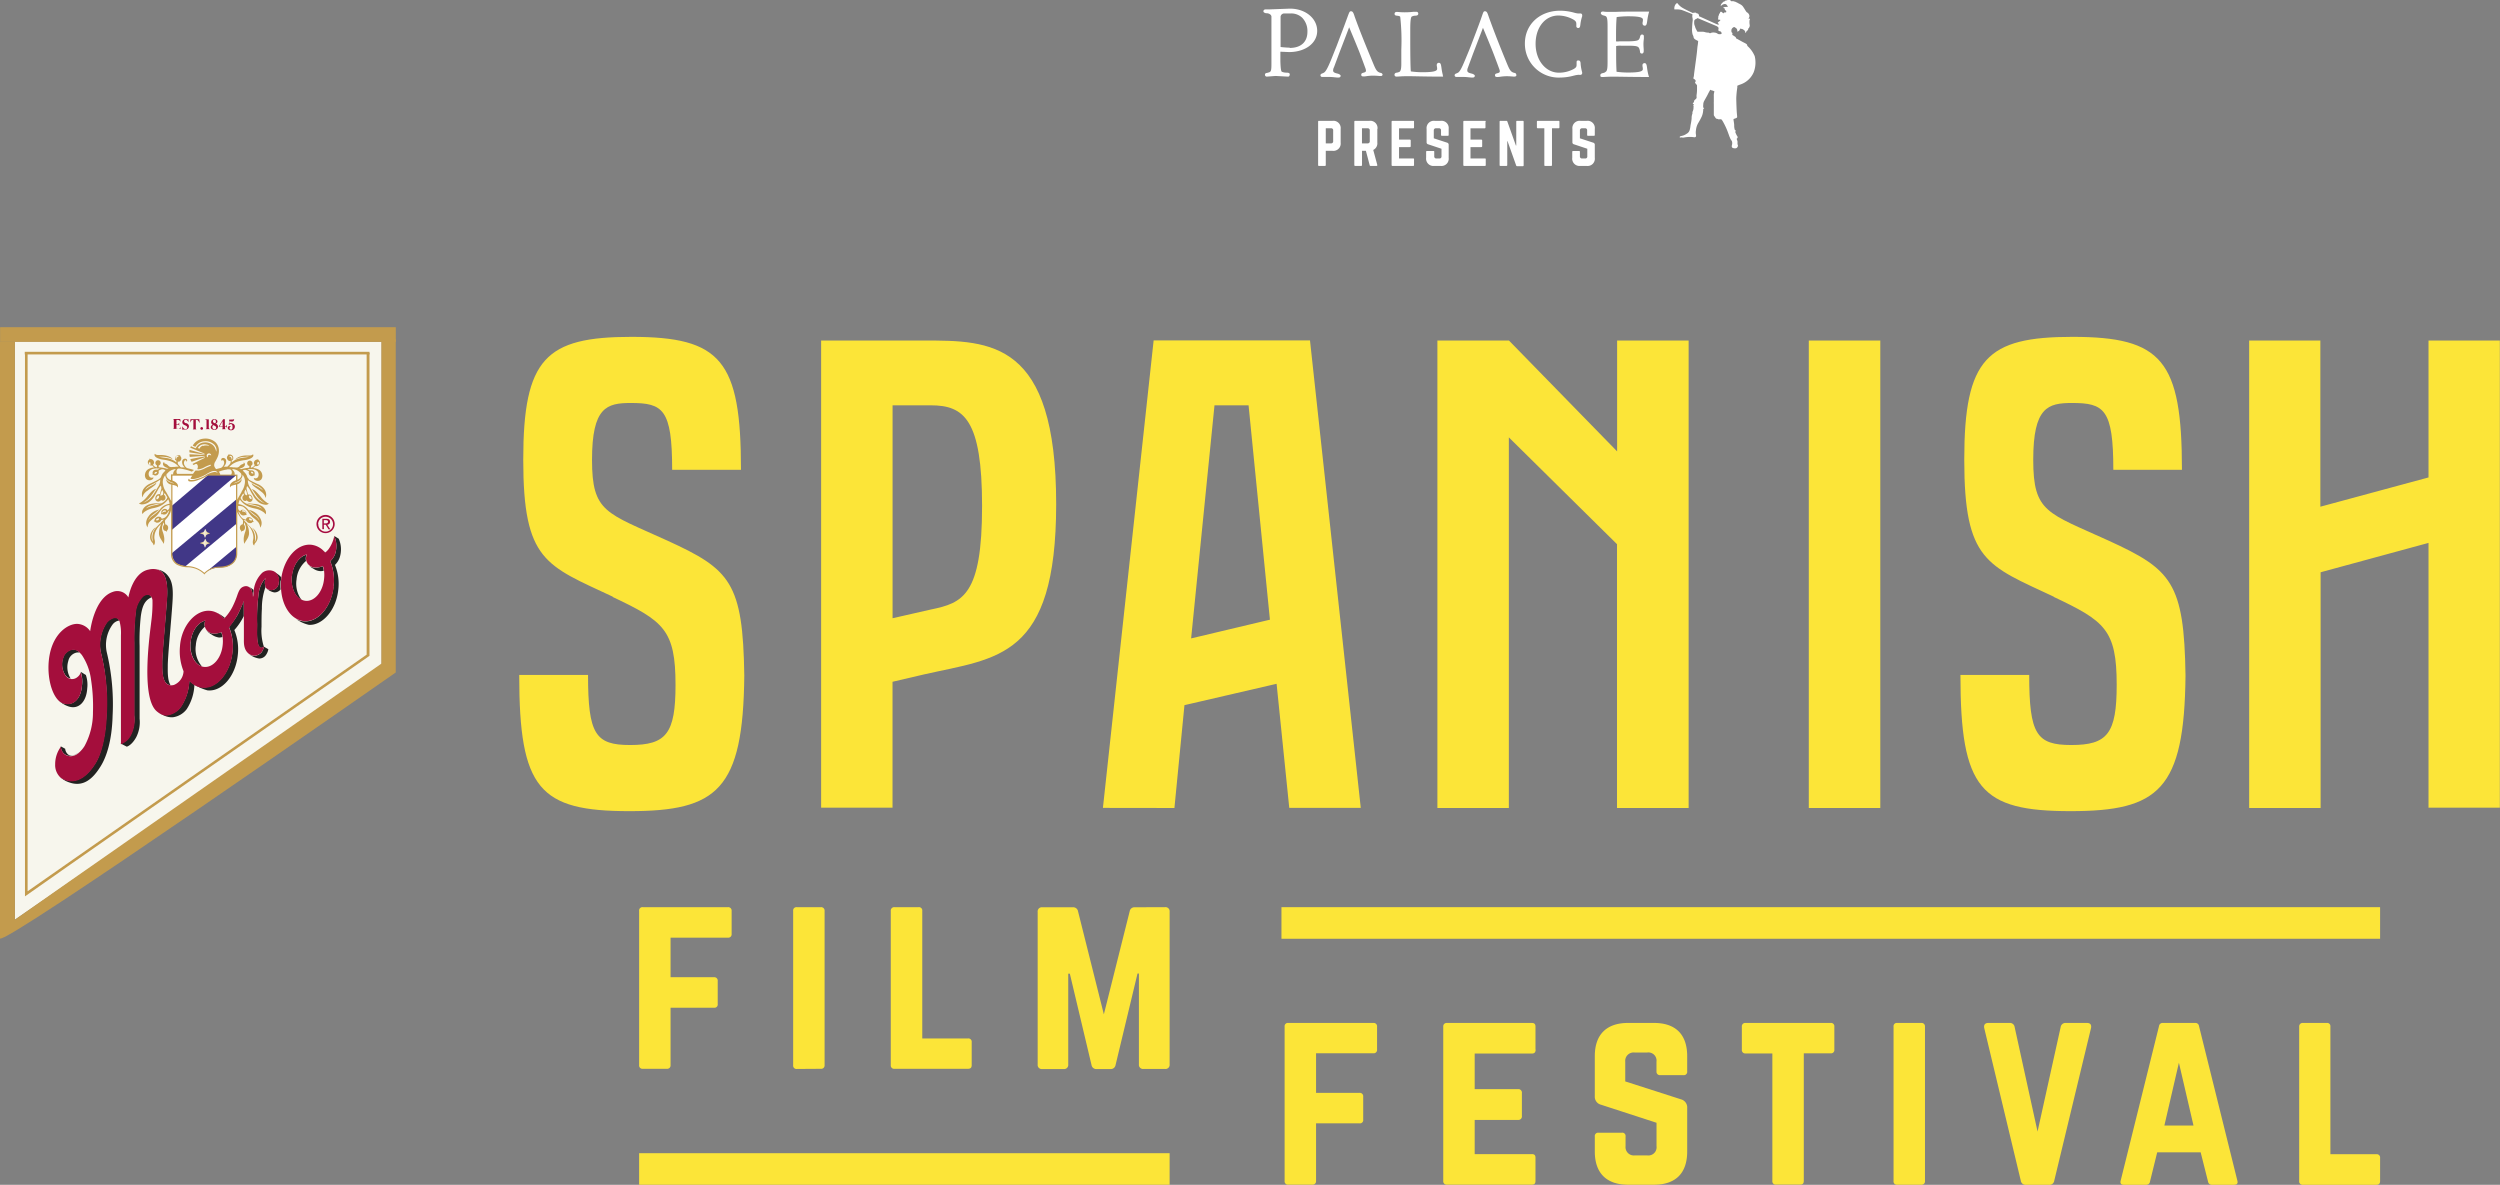
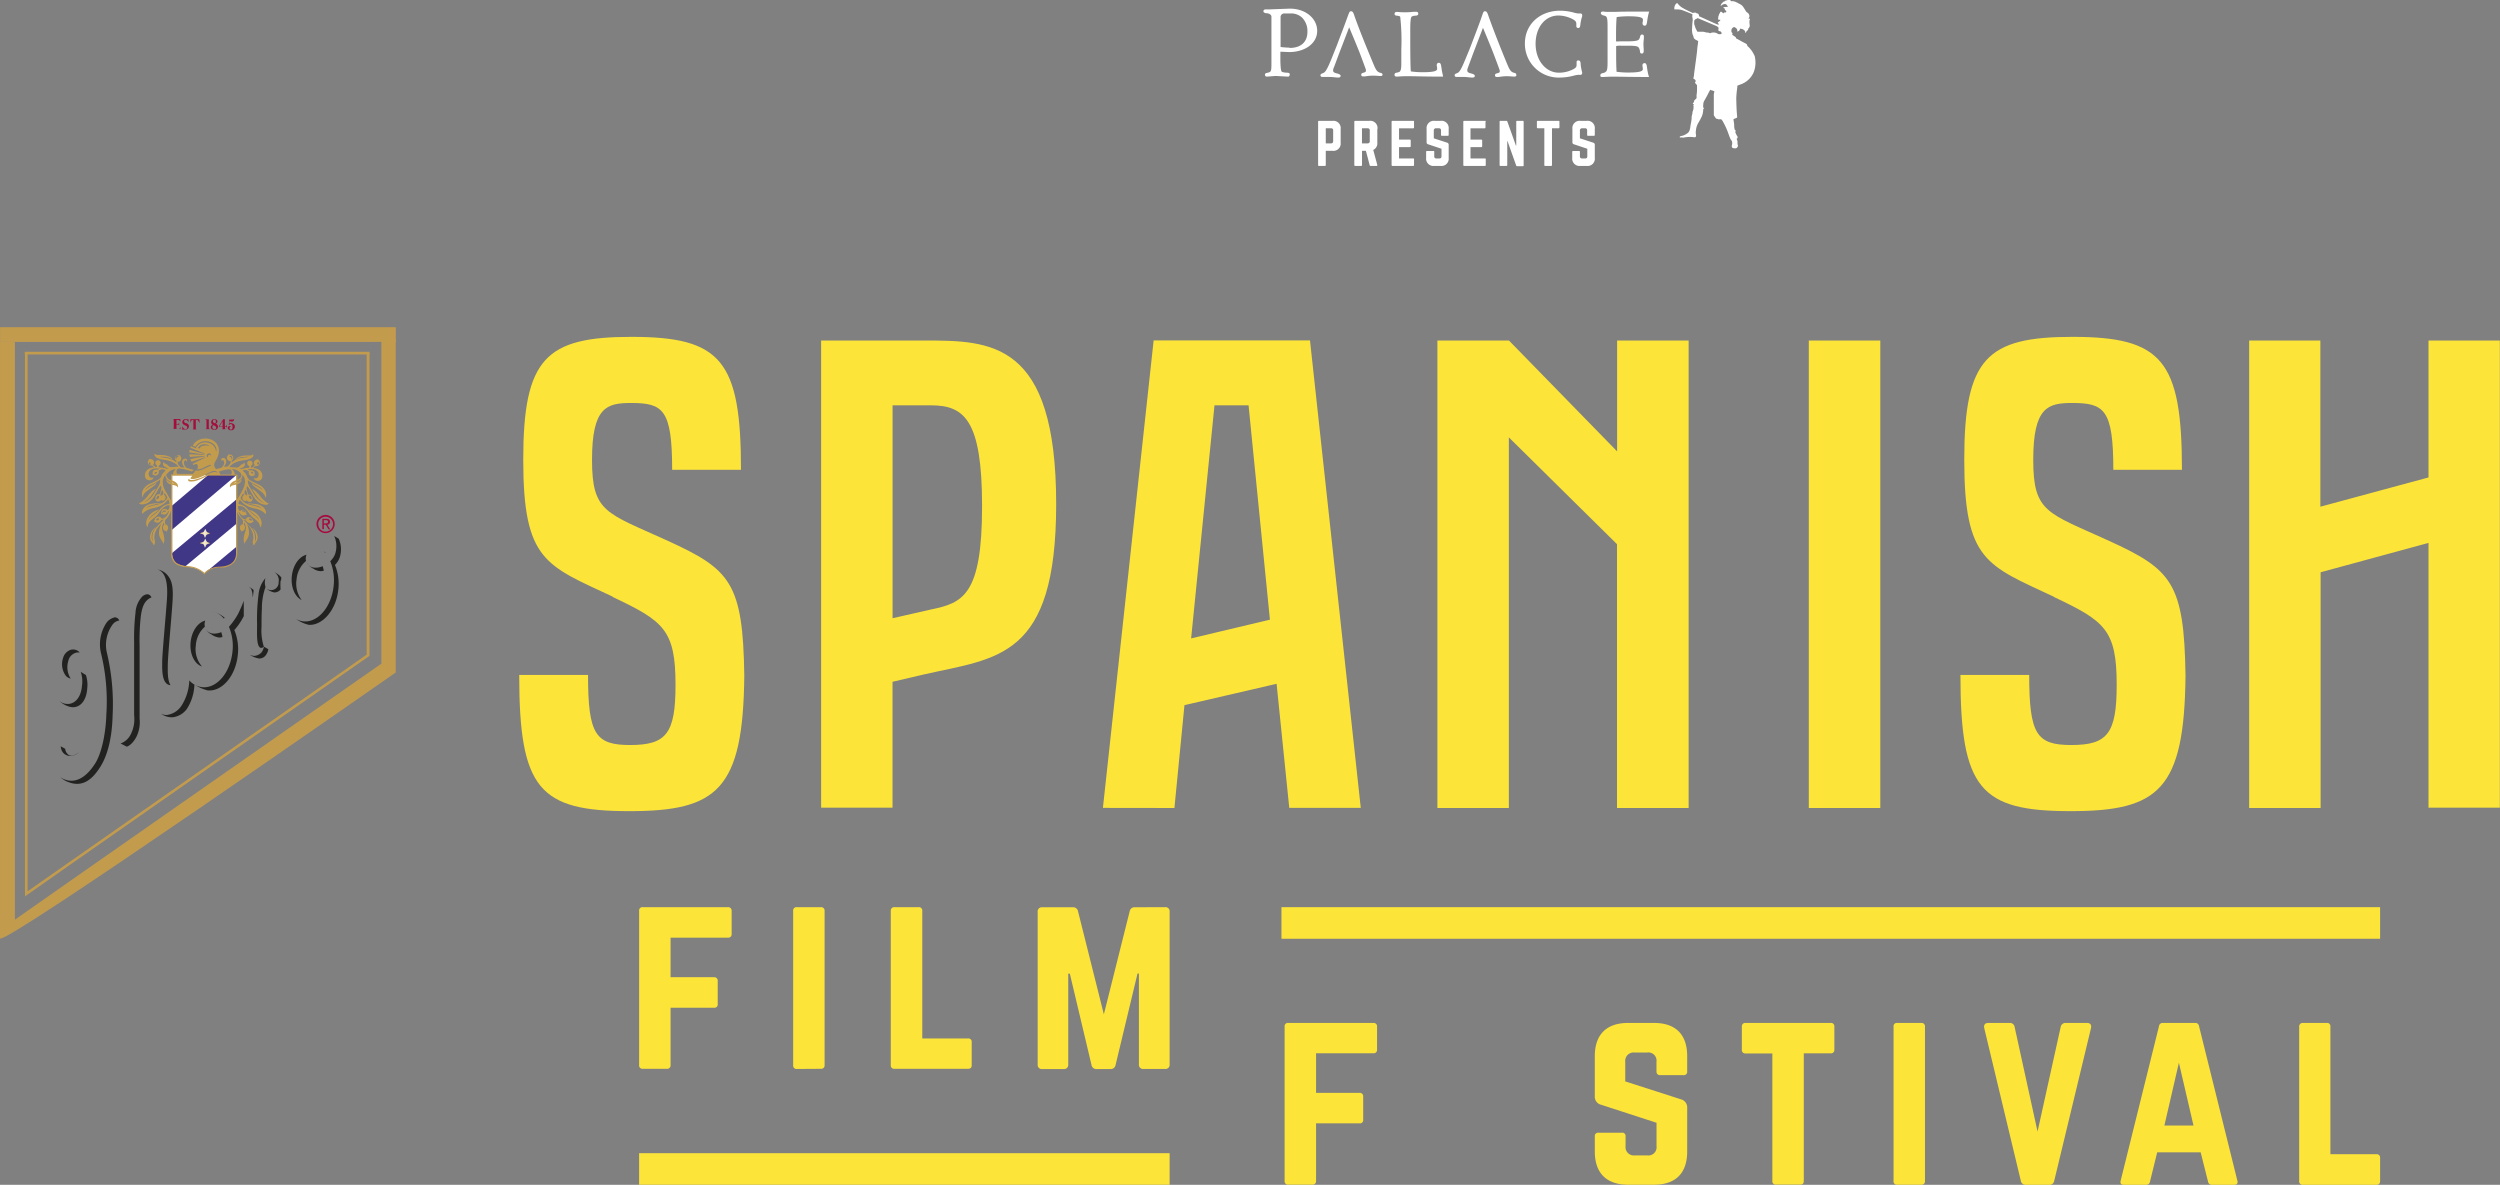
<svg xmlns="http://www.w3.org/2000/svg" xmlns:xlink="http://www.w3.org/1999/xlink" viewBox="0 0 483.51 229.14">
  <rect x="0" y="0" width="483.51" height="229.14" fill="#808080" stroke="none" />
  <clipPath id="a">
    <path d="m39.34 104.78c-.23.15-.63.15-.63.26s.5.1.67.26.16.58.27.58.11-.36.27-.53.67-.2.67-.29-.4-.11-.58-.3-.24-.56-.32-.56-.1.41-.35.58" />
  </clipPath>
  <linearGradient id="b" gradientTransform="matrix(17.37 0 0 17.37 2500.64 -13863.08)" gradientUnits="userSpaceOnUse" x1="-141.74" x2="-141.63" y1="804.19" y2="804.19">
    <stop offset="0" stop-color="#e3c783" />
    <stop offset=".24" stop-color="#ead590" />
    <stop offset=".5" stop-color="#f4ecda" />
    <stop offset=".73" stop-color="#efe1b6" />
    <stop offset=".94" stop-color="#e3c783" />
    <stop offset="1" stop-color="#e3c783" />
  </linearGradient>
  <clipPath id="c">
    <path d="m39.34 102.89c-.23.15-.63.15-.63.25s.5.11.67.27.16.57.27.57.11-.35.27-.52.67-.2.67-.29-.4-.11-.58-.3-.24-.57-.32-.57-.1.42-.35.59" />
  </clipPath>
  <linearGradient id="d" gradientTransform="matrix(17.37 0 0 17.37 2500.64 -13880.55)" x1="-141.74" x2="-141.63" xlink:href="#b" y1="805.09" y2="805.09" />
  <path d="m254.93 31.92a.15.15 0 0 0 .17.17h1.13c.12 0 .18-.06.18-.17v-2.75h1.31a1.41 1.41 0 0 0 1.57-1.57v-2.66a1.41 1.41 0 0 0 -1.57-1.57h-2.62a.15.15 0 0 0 -.17.17zm1.48-4.19v-2.92h1a.38.38 0 0 1 .43.43v2.05a.39.39 0 0 1 -.43.44zm10-2.79a1.4 1.4 0 0 0 -1.56-1.57h-2.74a.16.16 0 0 0 -.18.17v8.38a.16.16 0 0 0 .18.17h1.13a.16.16 0 0 0 .18-.17v-2.75h.75l.73 2.77a.17.17 0 0 0 .19.15h1.13c.12 0 .18-.06.15-.2l-.78-2.89a1.41 1.41 0 0 0 .79-1.44v-2.62zm-3 2.79v-2.92h1.08a.39.39 0 0 1 .43.43v2.05a.39.39 0 0 1 -.43.44zm10.07-4.19c0-.11 0-.17-.17-.17h-4a.16.16 0 0 0 -.17.17v8.38a.16.16 0 0 0 .17.17h4c.13 0 .17-.06.17-.17v-1.09c0-.12 0-.18-.17-.18h-2.73v-2.2h2.08a.17.17 0 0 0 .18-.19v-1.08a.17.17 0 0 0 -.18-.18h-2.08v-2.18h2.73c.13 0 .17-.08.17-.19zm4-.17a1.41 1.41 0 0 0 -1.57 1.57v2.57a.38.38 0 0 0 .3.4l2.58.86v1.45a.38.38 0 0 1 -.44.43h-.52a.39.39 0 0 1 -.44-.43v-.84c0-.12 0-.18-.17-.18h-1.22a.16.16 0 0 0 -.18.18v1.14a1.41 1.41 0 0 0 1.57 1.57h1.22a1.4 1.4 0 0 0 1.57-1.57v-2.52a.4.4 0 0 0 -.28-.4l-2.6-.85v-1.51a.4.4 0 0 1 .44-.43h.52a.38.38 0 0 1 .44.43v.85a.17.17 0 0 0 .18.18h1.13c.12 0 .17-.07.17-.18v-1.15a1.4 1.4 0 0 0 -1.57-1.57zm9.87.17c0-.11 0-.17-.18-.17h-4a.16.16 0 0 0 -.16.17v8.38a.16.16 0 0 0 .16.17h4c.14 0 .18-.06.18-.17v-1.09c0-.12 0-.18-.18-.18h-2.77v-2.2h2.08a.17.17 0 0 0 .18-.19v-1.08a.17.17 0 0 0 -.18-.18h-2.08v-2.18h2.72c.14 0 .18-.08.18-.19v-1.09zm6.07-.17a.15.15 0 0 0 -.17.17v4.6h-.07l-1.65-4.63a.19.19 0 0 0 -.2-.14h-1.13a.15.15 0 0 0 -.17.17v8.38a.15.15 0 0 0 .17.17h1.13c.12 0 .18-.06.18-.17v-4.63h.05l1.67 4.71a.19.19 0 0 0 .2.14h1.08a.15.15 0 0 0 .17-.17v-8.43a.15.15 0 0 0 -.17-.17zm4 0a.16.16 0 0 0 -.18.17v1.09a.17.17 0 0 0 .18.18h1.26v7.11a.15.15 0 0 0 .17.17h1.14c.12 0 .17-.05.17-.17v-7.11h1.27c.12 0 .17-.07.17-.18v-1.09a.15.15 0 0 0 -.17-.17zm8.26 0a1.41 1.41 0 0 0 -1.57 1.57v2.57a.38.38 0 0 0 .3.4l2.58.86v1.45a.38.38 0 0 1 -.44.43h-.55a.39.39 0 0 1 -.44-.43v-.84c0-.12-.05-.18-.17-.18h-1.14a.16.16 0 0 0 -.17.18v1.14a1.41 1.41 0 0 0 1.57 1.57h1.22a1.4 1.4 0 0 0 1.57-1.57v-2.52a.4.4 0 0 0 -.28-.4l-2.6-.85v-1.51a.4.4 0 0 1 .44-.43h.52a.38.38 0 0 1 .44.43v.85a.16.16 0 0 0 .17.18h1.14c.12 0 .17-.07.17-.18v-1.15a1.4 1.4 0 0 0 -1.57-1.57z" fill="#fff" />
  <path d="m267.37 14.43c0-.25-.23-.31-.35-.34a.9.9 0 0 1 -.24-.07c-.51-.2-.74-.65-1.18-1.71-1.43-3.43-2.57-6.25-3.52-8.87-.05-.14-.1-.26-.13-.38-.18-.53-.3-.88-.65-.88s-.33.18-1 1.95c-.38 1.07-1 2.67-1.82 4.84l-.26.64c-1 2.54-1.62 4.08-2.13 4.42a1.86 1.86 0 0 1 -.36.17c-.14.05-.35.13-.35.37a.32.32 0 0 0 .33.31h.39.92a9.29 9.29 0 0 1 1.09.07l.55.05h.21c.29 0 .42-.17.42-.34s-.31-.36-.62-.43c-.49-.12-.84-.23-.84-.59a1.35 1.35 0 0 1 .17-.64s.68-1.83 1.12-3c.63-1.62 1.54-4 1.81-4.73.24.57 1.28 3.05 1.94 4.7.49 1.26 1.22 3.28 1.23 3.29a1.57 1.57 0 0 1 .08.39c0 .25-.13.31-.44.4s-.47.13-.47.41c0 .09 0 .32.4.32h.14a3.4 3.4 0 0 0 .48-.05 8.89 8.89 0 0 1 1.21-.1c.59 0 1.05.05 1.3.07h.23a.33.33 0 0 0 .38-.35z" fill="#fff" />
  <path d="m279.06 14.55a11 11 0 0 1 -.28-1.47c-.08-.56-.14-.93-.49-.93a.38.38 0 0 0 -.41.36 1.2 1.2 0 0 0 0 .23 2.45 2.45 0 0 1 .07.58c0 .46-.83.65-2.87.65a16.44 16.44 0 0 1 -2.22-.16c-.06-.59-.11-2.66-.11-6.25v-1.68c0-.82 0-2.52.3-2.68a1.63 1.63 0 0 1 .69-.17c.24 0 .56-.06.56-.38a.35.35 0 0 0 -.31-.37h-.62a14 14 0 0 1 -1.69.1 11.68 11.68 0 0 1 -1.34-.07h-.24a.35.35 0 0 0 -.38.4c0 .28.29.31.49.33s.51.05.6.22a41.67 41.67 0 0 1 .21 6.32v2.73c0 .72-.05 1.46-.41 1.61a2.51 2.51 0 0 1 -.43.13c-.2 0-.48.11-.48.41a.35.35 0 0 0 .4.35h.16c.25 0 .83-.07 1.72-.07h.66c1 0 3.07.08 6.17.08h.3l-.08-.29z" fill="#fff" />
  <path d="m293.24 14.43c0-.26-.23-.31-.36-.34a1.16 1.16 0 0 1 -.24-.07c-.51-.2-.74-.65-1.18-1.71-1.27-3.08-2.46-6.08-3.46-8.87-.05-.12-.08-.24-.12-.34-.2-.58-.31-.92-.67-.92s-.3.14-.93 1.88c-.39 1.07-1 2.69-1.85 4.91l-.34.85c-1 2.42-1.56 3.88-2.06 4.21a2.15 2.15 0 0 1 -.35.17c-.14.05-.35.13-.35.37a.32.32 0 0 0 .32.31h.4.92a9.26 9.26 0 0 1 1.08.07l.56.05h.21c.28 0 .42-.17.42-.34s-.31-.36-.62-.43c-.49-.12-.84-.23-.84-.59a1.2 1.2 0 0 1 .11-.53s.67-1.83 1.11-3c.62-1.62 1.54-4 1.81-4.74.24.57 1.28 3.06 1.93 4.71.49 1.26 1.23 3.28 1.23 3.29a1.48 1.48 0 0 1 .1.39c0 .25-.14.31-.46.4s-.47.13-.47.41c0 .09 0 .32.41.32h.13a3.52 3.52 0 0 0 .49-.05 9.06 9.06 0 0 1 1.22-.1c.58 0 1 .05 1.29.07h.23c.35 0 .38-.24.38-.35z" fill="#fff" />
  <path d="m304.44 14.62a3.7 3.7 0 0 1 .73-.14.79.79 0 0 1 .29 0h.19a.34.34 0 0 0 .35-.35 1 1 0 0 0 0-.13 8.58 8.58 0 0 1 -.3-1.63c0-.35-.08-.68-.42-.68s-.36.14-.36.42v.31c0 .39 0 .6-.55.92a6 6 0 0 1 -2.85.72c-2.58 0-4.53-2.4-4.53-5.58s1.83-5.48 4.43-5.48a6.17 6.17 0 0 1 2.89.79c.53.33.56.54.56.93v.28a.36.36 0 0 0 .36.42c.34 0 .38-.32.42-.67a7.86 7.86 0 0 1 .35-1.6.8.8 0 0 0 0-.21.33.33 0 0 0 -.35-.34h-.18a1.21 1.21 0 0 1 -.3 0 3.9 3.9 0 0 1 -.73-.15 10.37 10.37 0 0 0 -2.7-.38c-3.95 0-6.82 2.66-6.82 6.34a6.53 6.53 0 0 0 6.82 6.59 10.3 10.3 0 0 0 2.7-.39z" fill="#fff" />
  <path d="m310.41 14a1.93 1.93 0 0 1 -.43.14c-.2.05-.47.12-.47.42s.11.33.4.33h.16c.25 0 .83-.06 1.72-.06h.65c1 0 3.07.06 6.19.06h.3l-.09-.28a10.17 10.17 0 0 1 -.29-1.48c-.07-.53-.13-.92-.48-.92a.39.39 0 0 0 -.41.37v.21a2.63 2.63 0 0 1 .07.59c0 .46-.83.65-2.88.65a16.49 16.49 0 0 1 -2.2-.15c-.08-1.39-.08-2.62-.08-3.54v-1.22a1.34 1.34 0 0 1 0-.21 3.32 3.32 0 0 1 .95-.07h1.09c2 0 2.3.09 2.48.7a2.13 2.13 0 0 1 .09.42c0 .16.06.4.37.4s.35-.35.35-.46 0-.2 0-.33-.05-.55-.05-1.05a7.22 7.22 0 0 1 .08-1c0-.19 0-.35 0-.48a.32.32 0 0 0 -.35-.36c-.28 0-.35.27-.4.46a1 1 0 0 1 -.27.55c-.29.29-1.45.31-2.82.31h-.9a2.33 2.33 0 0 1 -.64 0 .79.79 0 0 1 0-.16v-.42c0-1.41 0-2.79.12-4.12a16.72 16.72 0 0 1 2.2-.15c2.05 0 2.88.19 2.88.65a2.51 2.51 0 0 1 -.07.57 1.15 1.15 0 0 0 0 .22.41.41 0 0 0 .41.38c.37 0 .42-.4.5-1a10.72 10.72 0 0 1 .28-1.44l.08-.29h-.3c-3.1 0-5.18 0-6.18.06h-.65c-.88 0-1.44 0-1.71-.07h-.11c-.3 0-.4.18-.4.34s.27.37.48.41a2.17 2.17 0 0 1 .44.14c.33.14.39.71.39 2v1.88 2.21 2.71c0 1.26-.06 1.85-.42 2z" fill="#fff" />
  <path d="m249.46 14.43c0-.36-.37-.37-.64-.38a2.22 2.22 0 0 1 -.9-.17c-.12-.05-.25-.45-.29-2.08v-1.8l1.68.07c3.15 0 5.44-1.72 5.44-4.1s-2.22-4.3-5.29-4.3l-4 .15h-.68c-.27 0-.43.14-.43.38s.41.36.57.36a1.18 1.18 0 0 1 .79.27.61.61 0 0 1 .19.34v9.16c0 1.25-.07 1.51-.42 1.65l-.46.13c-.14 0-.37.07-.37.34a.35.35 0 0 0 .35.37l1.71-.13 2.37.13c.34 0 .34-.26.34-.39zm0-5.21a17.6 17.6 0 0 1 -1.79-.13v-5.89a.72.72 0 0 1 .69-.6h1.05.25a3.06 3.06 0 0 1 2.2.84 3.71 3.71 0 0 1 1 2.71c0 2-1.29 3.12-3.43 3.12z" fill="#fff" />
  <path d="m339.35 10.82a5.41 5.41 0 0 0 -1.35-1.89c-.09-.11-.07-.14-.12-.29s-.54-.37-.85-.53l-1.19-.66c-.07 0-.06 0-.11-.17s-.31-.26-.4-.34-.2-.12-.27-.17 0-.2 0-.31-.08-.14-.11-.18-.07 0-.07-.09a1.35 1.35 0 0 1 0-.49.78.78 0 0 1 .28-.36c.29-.21.34-.06.6.1a.6.6 0 0 1 .24.56c0 .15 0 .15.27 0a.51.51 0 0 0 .25-.42c0-.15.07 0 .19 0s.26 0 .44.14a.68.68 0 0 1 .39.48c.05.24.09.2.15.08a.53.53 0 0 1 .19-.31.63.63 0 0 0 .25-.41c0-.18.07 0 .17-.25a.74.74 0 0 0 .1-.49 2.65 2.65 0 0 1 -.05-.53c0-.24 0-.34.08-.52s0-.16-.12-.15-.14 0-.11-.1a.67.67 0 0 0 .15-.44.93.93 0 0 0 -.47-.69c-.16-.07-.36-.51-.7-1a1.51 1.51 0 0 0 -.69-.6.3.3 0 0 0 -.09-.06.25.25 0 0 1 -.15-.07.55.55 0 0 0 -.14-.08 1.52 1.52 0 0 0 -.24-.12 1.17 1.17 0 0 1 -.2-.1l-.44-.13h-.17-.17-.1l-.18-.23a1.46 1.46 0 0 0 -.25 0c-.06 0-.09 0-.14 0h-.05c-.1 0 0 0-.16.06s-.19 0-.32.08-.08.1-.15.13-.19 0-.27.13a1 1 0 0 1 -.16.13.42.42 0 0 0 -.1.12.69.69 0 0 0 -.17.26c-.1.27 0 .27.07.17a1.07 1.07 0 0 1 .63-.3.49.49 0 0 1 .46.22c.11.15.22.37.1.35a1.25 1.25 0 0 0 -.39 0c-.29 0-.27.07-.38.08s0 .15.12.16.07 0 .14.24.11.14.2.22.06 0 .07.17 0 .13-.08.17-.08 0-.15 0-.08 0-.16.05a.42.42 0 0 0 -.14.14s-.07 0-.16-.1-.24-.24-.36-.21-.13.13-.15.21-.1.12-.12.16l-.09.16a.3.3 0 0 1 0 .11s0 0-.05.08a1.52 1.52 0 0 1 -.08.22v.29a.21.21 0 0 1 0 .06.08.08 0 0 1 0 0 .19.19 0 0 0 -.06.15.92.92 0 0 1 .14.11.24.24 0 0 0 .13 0h.12c.06 0 .08.08.08.08a1.49 1.49 0 0 1 -.32.31c-.19.11-.21.2-.15.28s.18.11.18.15a.13.13 0 0 1 0 .09.61.61 0 0 1 -.29 0c-.22-.07-3.43-1.55-3.52-1.58s0-.16-.05-.25-.06-.17-.16-.25-.23 0-.34-.13-.26-.06-.3-.07a.92.92 0 0 0 -.2 0 .51.51 0 0 0 -.15.08s-1.34-.61-2-1a3.24 3.24 0 0 1 -1-.9c-.08-.06-.19 0-.36.2a1.37 1.37 0 0 0 -.25.7c0 .26 0 .3.09.3a4.45 4.45 0 0 1 1.23.07c.46.13 2.18.85 2.18.85v.18a1 1 0 0 0 0 .44 2.45 2.45 0 0 1 .06.55 14.77 14.77 0 0 0 -.12 1.51 3.58 3.58 0 0 0 .06 1.07c.06.32.17.35.22.67s.3.45.54.58a3.57 3.57 0 0 0 .35.18 6.8 6.8 0 0 1 -.07.71c-.06.4-.05.24-.14 1.18s-.31 2.44-.37 2.92-.22 1.57-.23 1.79a1.94 1.94 0 0 1 -.11.53c0 .14 0 .15.13.22a.61.61 0 0 1 .23.19l.06.06a.56.56 0 0 1 0 .19c0 .15 0 .06-.08.2s.05.17.16.31a2 2 0 0 1 .2.28v.83a7.14 7.14 0 0 1 -.08 1 1.52 1.52 0 0 0 0 .42c0 .21 0 .24-.18.41s-.31.24-.31.41-.12.25-.21.4 0 .14.1.16.08.16 0 .22-.07.14 0 .15 0 0 0 .35a1.52 1.52 0 0 1 -.14.64c-.07.2-.08.2-.06.32a.43.43 0 0 0 0 .13 2.32 2.32 0 0 0 -.16.91c-.05.7-.16 1-.24 1.58a3.57 3.57 0 0 1 -.16.77 1.15 1.15 0 0 1 -.57.66 2.77 2.77 0 0 1 -.66.34c-.23.08-.65.11-.67.27s.06.14.28.1.15.1.63 0a6.89 6.89 0 0 1 1-.1 5.58 5.58 0 0 1 .91.07c.36 0 .36-.23.32-.48a2.6 2.6 0 0 1 0-.92 3.37 3.37 0 0 1 .42-1.33 12.87 12.87 0 0 0 .71-1.32 3.67 3.67 0 0 0 .27-1.31c0-.22 0-.13.13-.14s.05 0-.05-.16-.11-.29-.07-.68a1.38 1.38 0 0 1 .15-.63c.11-.23.57-1 .71-1.3s.41-.77.46-.87.09 0 .25.05.3.06.47.16.12.08.08.2a2.17 2.17 0 0 0 -.08.76v1.05a5.3 5.3 0 0 0 0 .55v1.23s0 .38 0 .67 0 .22.17.48.25.39.39.42a.82.82 0 0 1 .34.09c.08.05.08 0 .24 0a1.67 1.67 0 0 1 .29 0 1.47 1.47 0 0 1 .29.37 13.81 13.81 0 0 1 .7 1.39c.2.42.54 1.42.6 1.57l.16.38a1.54 1.54 0 0 0 .22.37.72.72 0 0 1 .15.4 1.33 1.33 0 0 1 -.06.56c-.06.31 0 .49.37.56s.6 0 .73-.26a.44.44 0 0 0 0-.48 2.63 2.63 0 0 1 0-.49 1.76 1.76 0 0 0 -.15-.5c-.05-.16.09-.14.14-.28a.31.31 0 0 0 -.07-.35 3.54 3.54 0 0 1 -.3-.62c-.07-.14-.1-.24 0-.3s.11-.1.05-.11a.7.7 0 0 1 -.19-.14 2.6 2.6 0 0 1 -.13-.89c0-.38-.14-1-.13-1.12s0-.11.18-.17a1.73 1.73 0 0 0 .46-.2c.11-.08.05-.29 0-.91s-.1-2-.11-2.85a18.24 18.24 0 0 1 .2-2.07c0-.29 0-.33 0-.34s.14-.07.48-.21a4.28 4.28 0 0 0 2.68-2.38 5.24 5.24 0 0 0 .19-3.21zm-6.35-4.41a.35.35 0 0 1 -.19.19 1.34 1.34 0 0 1 -.43 0c-.11 0-.37-.26-.68-.28a1.57 1.57 0 0 0 -.66 0c-.21.06-.25.11-.32.11s-.19-.12-.34-.12a2.22 2.22 0 0 1 -.58-.08 1.8 1.8 0 0 0 -.73-.09c-.5 0-.69 0-.77 0a4.49 4.49 0 0 1 -.24-.43 2.23 2.23 0 0 1 -.25-.64 1.45 1.45 0 0 1 -.15-.57c0-.43 0-.53.09-.62a.4.4 0 0 1 .19-.17 2.06 2.06 0 0 0 .3-.15l.06-.07 3.58 1.51c.22.1.26.1.35.22s.18.07.14.31-.05.32 0 .4.35.14.44.18 0 .11.08.16.14.07.11.14z" fill="#fff" />
  <g fill="#fce538">
    <path d="m460.32 181.56h-212.48v-6.11h212.48z" />
    <path d="m266.33 203a.65.65 0 0 1 -.71.71h-11.09v7.65h8.41a.66.66 0 0 1 .71.72v4.47a.63.63 0 0 1 -.71.71h-8.41v11.14a.66.66 0 0 1 -.72.72h-4.65a.64.64 0 0 1 -.71-.72v-29.85a.63.63 0 0 1 .71-.71h16.46a.65.65 0 0 1 .71.71z" />
-     <path d="m297 203c0 .45-.18.76-.71.76h-11.08v6.88h8.41a.68.68 0 0 1 .72.77v4.42a.68.68 0 0 1 -.72.77h-8.41v6.61h11.05c.53 0 .71.23.71.72v4.47c0 .45-.18.72-.71.72h-16.46a.65.65 0 0 1 -.67-.72v-29.85a.65.65 0 0 1 .67-.71h16.46c.53 0 .71.27.71.71v4.45z" />
    <path d="m319.88 197.84c4.2 0 6.43 2.23 6.43 6.43v2.95a.64.64 0 0 1 -.71.72h-4.52a.66.66 0 0 1 -.71-.72v-1.88a1.58 1.58 0 0 0 -1.79-1.78h-2.46a1.62 1.62 0 0 0 -1.79 1.78v3.81l10.83 3.48a1.61 1.61 0 0 1 1.15 1.66v8.41c0 4.2-2.23 6.43-6.43 6.43h-5c-4.16 0-6.44-2.23-6.44-6.43v-2.91a.64.64 0 0 1 .71-.72h4.52a.63.63 0 0 1 .72.72v1.88a1.61 1.61 0 0 0 1.78 1.79h2.42a1.59 1.59 0 0 0 1.79-1.79v-4.52l-10.73-3.49a1.59 1.59 0 0 1 -1.21-1.65v-7.74c0-4.2 2.28-6.43 6.44-6.43z" />
    <path d="m354.05 197.84a.64.64 0 0 1 .72.71v4.45a.64.64 0 0 1 -.72.72h-5.19v24.68c0 .49-.22.71-.72.71h-4.64a.64.64 0 0 1 -.72-.71v-24.66h-5.19a.65.65 0 0 1 -.71-.72v-4.47a.65.65 0 0 1 .71-.71z" />
    <path d="m366.93 229.13a.63.63 0 0 1 -.71-.71v-29.87a.63.63 0 0 1 .71-.71h4.65a.66.66 0 0 1 .72.71v29.87a.65.65 0 0 1 -.72.71z" />
    <path d="m403.61 197.84c.67 0 .93.36.8 1l-7.11 29.51a.92.92 0 0 1 -1 .8h-4.47a.93.93 0 0 1 -1-.8l-7.07-29.51c-.13-.62.14-1 .81-1h4.07a.92.92 0 0 1 1 .8l4.43 20.21 4.47-20.21a.94.94 0 0 1 1-.8z" />
    <path d="m427.76 229.14a.71.71 0 0 1 -.72-.63l-1.42-5.64h-8.41l-1.39 5.64a.69.69 0 0 1 -.72.63h-4.38c-.49 0-.71-.27-.58-.77l7.42-29.91a.7.7 0 0 1 .77-.62h6.21a.7.7 0 0 1 .76.62l7.42 29.91c.14.5-.09.77-.62.77zm-6.35-23.61-2.81 12.15h5.63z" />
    <path d="m450.75 223.23h8.86a.64.64 0 0 1 .71.72v4.47c0 .49-.22.72-.71.72h-14.23a.64.64 0 0 1 -.71-.72v-29.87a.66.66 0 0 1 .71-.71h4.62a.63.63 0 0 1 .71.71v24.68z" />
    <path d="m141.5 180.64a.65.65 0 0 1 -.72.71h-11.09v7.65h8.41a.65.65 0 0 1 .71.72v4.47a.63.63 0 0 1 -.71.71h-8.41v11.1a.65.65 0 0 1 -.71.71h-4.65a.64.64 0 0 1 -.72-.71v-29.83a.64.64 0 0 1 .72-.72h16.45a.66.66 0 0 1 .72.72z" />
    <path d="m154.12 206.74a.64.64 0 0 1 -.72-.71v-29.86a.64.64 0 0 1 .72-.72h4.65a.66.66 0 0 1 .71.72v29.83a.65.65 0 0 1 -.71.71z" />
    <path d="m178.36 200.84h8.85a.64.64 0 0 1 .72.72v4.44c0 .49-.23.71-.72.71h-14.21a.64.64 0 0 1 -.72-.71v-29.83a.66.66 0 0 1 .72-.72h4.65a.64.64 0 0 1 .72.72v24.67z" />
    <path d="m225.32 175.45a.8.8 0 0 1 .89.9v29.5a.8.8 0 0 1 -.89.89h-4.16a.8.8 0 0 1 -.89-.89v-17.56h-.27l-4.25 17.71a.93.93 0 0 1 -1 .76h-2.64a.93.93 0 0 1 -1-.76l-4.2-17.69h-.31v17.56a.8.8 0 0 1 -.9.89h-4.11a.8.8 0 0 1 -.9-.89v-29.5a.81.81 0 0 1 .9-.9h5.9a.94.94 0 0 1 1 .76l5 19.95 5-19.95a.93.93 0 0 1 1-.76z" />
    <path d="m123.61 229.13h102.6v-6.1h-102.6z" />
    <path d="m118.51 115.46c9.81 4.65 12.14 6.33 12.14 17 0 9.44-1.81 11.63-8.78 11.63-6.72 0-8.14-2.07-8.14-13.56h-13.31c0 22.08 3.88 26.35 21.32 26.35 17 0 22-4.14 22.21-26.22-.26-18-2.71-20.54-14.85-26.09-11.89-5.43-14.6-5.43-14.6-15.63s2.84-11 7.5-11c6.2 0 8 1.16 8 12.92h13.31c0-21.19-3.88-25.71-21.18-25.71-16.54 0-20.93 4.14-20.93 23.77s4.39 20.41 17.31 26.48m40.3 40.81h13.81v-24.35l6.07-1.42c14.21-3.23 25.58-3 25.58-32.94 0-31.64-12.66-31.64-25.58-31.64h-19.88v90.41zm21.19-77.82c6.45 0 9.94 2.71 9.94 19.5 0 17.31-3.74 18.73-9.94 20l-7.37 1.68v-41.18zm47.14 77.88 1.94-19.89 17.82-4.13 2.45 24h13.83l-9.82-90.41h-30.24l-9.81 90.41zm7.75-77.88h6.59l4.13 41.46-15.24 3.62zm77.88 77.88h13.82v-90.41h-13.83v21.44l-20.92-21.44h-13.84v90.41h13.82v-71.68l20.92 20.66v51zm37.07 0h13.82v-90.41h-13.83v90.41zm47.4-40.81c9.82 4.65 12.14 6.33 12.14 17 0 9.44-1.81 11.63-8.78 11.63-6.72 0-8.14-2.07-8.14-13.56h-13.3c0 22.08 3.88 26.35 21.31 26.35 17.05 0 22-4.14 22.22-26.22-.26-18-2.72-20.54-14.86-26.09-11.88-5.43-14.59-5.43-14.59-15.63s2.84-11 7.49-11c6.2 0 8 1.16 8 12.92h13.27c0-21.19-3.87-25.71-21.18-25.71-16.53 0-20.92 4.14-20.92 23.77s4.39 20.41 17.3 26.48m72.46 40.81h13.82v-90.35h-13.79v26.48l-20.92 5.66v-32.14h-13.77v90.41h13.82v-45.59l20.87-5.68v51.27z" />
  </g>
-   <path d="m2.88 177.87v-111.82l70.93.06v63.06s-70.93 48.64-70.93 48.7" fill="#f7f6ed" />
  <path d="m5.3 68.18 66.16.07v58.6l-.23.15-2 1.4-32 22.31-24.06 16.8-7.54 5.29-.8.56v-105.19m.51 0v104.2l7.51-5.25 24.06-16.8 32-22.31 2-1.4v-58.33" fill="#c39b4d" />
  <path d="m4.79 68.04h66.67v.51h-66.67z" fill="#c39b4d" />
  <path d="m73.76 65.64v62.71s-70.88 49.46-70.88 49.52v-111.79h-2.88v115.39c0 2.06 76.53-51.41 76.54-51.41v-64.43h-2.82" fill="#c39b4d" />
  <path d="m.02 63.28h76.53v2.84h-76.53z" fill="#c39b4d" />
  <path d="m61.53 101.35a1.44 1.44 0 1 1 1.47 1.47 1.42 1.42 0 0 1 -1.44-1.47m1.44 1.76a1.76 1.76 0 1 0 -1.79-1.76 1.75 1.75 0 0 0 1.79 1.76m-.37-1.62h.37l.54.88h.34l-.58-.89a.53.53 0 0 0 .53-.56c0-.41-.24-.58-.72-.58h-.77v2h.31zm0-.26v-.63h.37c.21 0 .44.05.44.3s-.23.33-.49.33z" fill="#a60b40" />
  <path d="m62.93 106.84-.29-.19.22.24h.07" fill="#222221" />
  <path d="m43.29 119.63.17-.15a6.57 6.57 0 0 0 -2.38-1.26 4.18 4.18 0 0 1 2.21 1.41" fill="#222221" />
  <path d="m51.58 113.82.01.01z" fill="#222221" />
  <path d="m15.56 130.07a1.31 1.31 0 0 0 0-.14.63.63 0 0 0 0 .14" fill="#222221" />
  <path d="m64.78 109.26a9.6 9.6 0 0 1 .65 4.78c-.43 4.08-3.17 7-5.73 6.8a6.84 6.84 0 0 1 -2.44-1.13 3.66 3.66 0 0 0 1.41.46c2.81.29 5.43-2.77 5.86-6.85a9.69 9.69 0 0 0 -.66-4.78 3.59 3.59 0 0 0 .95-1.42 4.76 4.76 0 0 0 -.19-3.47l.88.54a5.08 5.08 0 0 1 .17 3.68 3.65 3.65 0 0 1 -.9 1.39m-7.43 2.89a5.22 5.22 0 0 1 1.84-3.66 1.84 1.84 0 0 1 -.06-.47 2 2 0 0 1 .15-.73c-1.42.34-2.61 2-2.84 4.13s.6 4 1.9 4.63a5.29 5.29 0 0 1 -1-3.9m3.29-2.15a2.57 2.57 0 0 0 1.21.45 1.91 1.91 0 0 0 .78-.08 5 5 0 0 0 -.22-.87 3.34 3.34 0 0 1 -1.44.29 1.8 1.8 0 0 1 -1.64-1 3.26 3.26 0 0 0 1.31 1.21m-28.35 6c-.25 3.64-.94 10.74-.91 12.14 0 1.19-.15 4.27 1.61 4.37-.64-1-.52-2.92-.53-3.75 0-1.87.66-8.49.9-12.13.15-2.16.13-3.91-.73-5.09a3.3 3.3 0 0 0 -2.14-1.4c1.73.57 2 3 1.8 5.86m-18.45 9.63a2.28 2.28 0 0 0 -1.62 1.59 3.8 3.8 0 0 0 .46 3.4 1.63 1.63 0 0 0 1 .62 4.07 4.07 0 0 1 -.46-3.4 2.09 2.09 0 0 1 1.61-1.63 1.75 1.75 0 0 1 .6 0 1.64 1.64 0 0 0 -1.6-.56m27-3a3.3 3.3 0 0 0 1.54.65 2.29 2.29 0 0 0 .66-.1 5.38 5.38 0 0 0 -.23-.94 3.5 3.5 0 0 1 -1.38.28h-.06a1.83 1.83 0 0 1 -1.64-1 2.7 2.7 0 0 0 1.11 1.12m-27.27 23.55a2.38 2.38 0 0 0 1.68-.69c-.89.7-1.55.73-1.9.51a1.6 1.6 0 0 1 -.72-1.21s-.77-.44-.86-.47a2.13 2.13 0 0 0 .42 1.19 1.89 1.89 0 0 0 1.38.67m35.05-32.21a3.37 3.37 0 0 1 .25 1.39h.07s.07-.65.12-1c0-.09 0-.19 0-.29a3.79 3.79 0 0 0 -1-.64 1.32 1.32 0 0 1 .58.54m1.88 12.26a2.16 2.16 0 0 1 -1.28.59 1.37 1.37 0 0 1 -.74-.18h-.09a4.21 4.21 0 0 0 1.74.69 1.57 1.57 0 0 0 1.19-.53 2.69 2.69 0 0 0 .58-1.27l-.86-.49a2.56 2.56 0 0 1 -.55 1.22m.87-14.5a5.65 5.65 0 0 0 -1.36 3.21 37.12 37.12 0 0 0 -.28 5.73c0 1.59-.16 4.1.6 4.52.33.19.71-.18.71-.18a10.26 10.26 0 0 1 -.45-3.85c0-1.13 0-2.35.07-3.49a12.24 12.24 0 0 1 .7-4.2 3.05 3.05 0 0 1 0-1.74m-29.35 7.67a2.61 2.61 0 0 0 -1.36.92 7.51 7.51 0 0 0 -1.15 5.76 39.31 39.31 0 0 1 1.08 12c-.15 4.62-1.2 8-2.12 9.44-1.4 2.25-3.52 4.19-6.1 3.11a3.1 3.1 0 0 1 -.73-.45 4.39 4.39 0 0 0 1.74 1.07c2.77 1 4.63-.71 6.12-3.13 1.1-1.77 2.18-4.91 2.3-9.81a43 43 0 0 0 -1.14-12.27 6.72 6.72 0 0 1 1.08-5.24 2 2 0 0 1 1.35-.85 1.17 1.17 0 0 0 -.17-.29.92.92 0 0 0 -.9-.3m25.14-3.22a25.4 25.4 0 0 1 -1.14 2.62 14.55 14.55 0 0 1 -1.72 2.41 9.54 9.54 0 0 1 .68 4.83c-.43 4.07-3.05 7.14-5.86 6.84a4 4 0 0 1 -2.49-1.3 9.67 9.67 0 0 1 -1.53 4.92 4 4 0 0 1 -2.94 1.77 2.61 2.61 0 0 1 -1-.26 3.5 3.5 0 0 0 2.31.69 4 4 0 0 0 2.67-1.58 9.24 9.24 0 0 0 1.48-4.76 8.25 8.25 0 0 0 2.53 1.14c2.81.3 5.44-2.77 5.86-6.84a9.66 9.66 0 0 0 -.67-4.83 11.69 11.69 0 0 0 1.68-2.41l.15-.29v-1.79zm-19.45-1a4.9 4.9 0 0 0 -1.48 3.27 43.18 43.18 0 0 0 -.27 5.8v14.07a6.44 6.44 0 0 1 -.62 3.61 3.5 3.5 0 0 1 -2 1.84l1.2.62s.94-.22 1.83-1.84a6.4 6.4 0 0 0 .65-3.57v-14.06a42.78 42.78 0 0 1 .24-5.81c.21-1.43.52-2.6 1.51-3.3a2.28 2.28 0 0 1 .55-.29c-.21-.47-.71-.92-1.62-.3m-11.82 17.28c-.15 2.58-1.7 4.15-3.67 3.47a2.47 2.47 0 0 1 -.79-.49 4.76 4.76 0 0 0 1.8 1.11c2 .71 3.52-.89 3.67-3.46a5.88 5.88 0 0 0 -.26-2.6l-1-.62a5.68 5.68 0 0 1 .26 2.59m38.5-20.26c0-.18 0-.35.06-.51a1.57 1.57 0 0 0 -.35-.42 4.7 4.7 0 0 0 -1-.68 1.91 1.91 0 0 1 .81 1.92 1.46 1.46 0 0 1 -2.19 1.36.56.56 0 0 1 -.15-.1 3.1 3.1 0 0 0 1.5.75 1.49 1.49 0 0 0 1.22-.59 10.09 10.09 0 0 1 0-1.73m-16.39 12.52a5.22 5.22 0 0 1 1.75-3.58 1.84 1.84 0 0 1 -.07-.47 1.79 1.79 0 0 1 .15-.7c-1.42.33-2.62 2-2.84 4.13-.24 2.27.73 4.28 2.2 4.74a5.1 5.1 0 0 1 -1.19-4.12" fill="#222221" />
-   <path d="m64.53 113.32a9.69 9.69 0 0 0 -.66-4.78 3.59 3.59 0 0 0 .95-1.42 4.76 4.76 0 0 0 -.19-3.47v.09a6.44 6.44 0 0 1 -1.11 2.51 4.11 4.11 0 0 1 -.59.59h-.07l-.22-.24a4 4 0 0 0 -2.42-1.24c-2.7-.28-5.22 2.52-5.8 6.34 0 .16-.05.33-.06.51a10.09 10.09 0 0 0 0 1.73c.16 2.61 1.29 4.8 2.95 5.72a3.66 3.66 0 0 0 1.41.46c2.81.29 5.43-2.77 5.86-6.85m-8.09-1.9c.23-2.12 1.42-3.79 2.84-4.13a2 2 0 0 0 -.15.73 1.84 1.84 0 0 0 .06.47 1.27 1.27 0 0 0 .13.32 1.8 1.8 0 0 0 1.64 1 3.34 3.34 0 0 0 1.44-.29 5 5 0 0 1 .22.87 6.68 6.68 0 0 1 0 1.68c-.26 2.49-1.87 4.36-3.58 4.18a2.33 2.33 0 0 1 -.74-.21c-1.3-.63-2.12-2.51-1.9-4.63m-2.51 1.15a1.91 1.91 0 0 0 -.81-1.92 1.28 1.28 0 0 0 -.32-.16 2.18 2.18 0 0 0 -2.07.33 5.47 5.47 0 0 0 -1.65 3.29v.29c0 .35-.12 1-.12 1h-.07a3.37 3.37 0 0 0 -.3-1.34 1.32 1.32 0 0 0 -.58-.54 1.08 1.08 0 0 0 -.41-.1 1.51 1.51 0 0 0 -.64.15c-.52.24-.74.72-1 1.39a18 18 0 0 1 -1 2.45 9.25 9.25 0 0 1 -1.48 2.12l-.17.15a4.18 4.18 0 0 0 -2.21-1.41 3.21 3.21 0 0 0 -.43-.07c-2.81-.3-5.6 2.87-5.87 6.84a10.4 10.4 0 0 0 .69 4.84 3 3 0 0 1 -1.86 2.65 2.06 2.06 0 0 1 -.63.07c-1.76-.1-1.58-3.18-1.61-4.37 0-1.4.66-8.5.91-12.14.2-2.9-.07-5.29-1.8-5.86a3.5 3.5 0 0 0 -1.81 0c-3.1.64-3.87 5.38-3.87 5.38a2.46 2.46 0 0 0 -3-1.08c-3.65 1.21-4.39 7.6-4.39 7.6a3.18 3.18 0 0 0 -2.54-1.41c-1.75 0-4.46 1.76-5.28 5.89-.7 3.57.16 7.5 1.77 9a2.47 2.47 0 0 0 .79.49c2 .68 3.52-.89 3.67-3.47a5.68 5.68 0 0 0 -.26-2.59 1.31 1.31 0 0 1 0 .14 1.76 1.76 0 0 1 -.58.8 1.66 1.66 0 0 1 -1.3.41 1.63 1.63 0 0 1 -1-.62 3.8 3.8 0 0 1 -.46-3.4 2.28 2.28 0 0 1 1.62-1.59 1.64 1.64 0 0 1 1.6.56 5.24 5.24 0 0 1 .37.41 11.12 11.12 0 0 1 1.76 4.71 33.77 33.77 0 0 1 .38 6.34 13.56 13.56 0 0 1 -1.63 6.55 5.9 5.9 0 0 1 -1.08 1.28 2.38 2.38 0 0 1 -1.68.69 1.89 1.89 0 0 1 -1.38-.67 2.13 2.13 0 0 1 -.42-1.19s0 0 0 0a5.7 5.7 0 0 0 -1.12 3.44 3.29 3.29 0 0 0 1 2.51 3.1 3.1 0 0 0 .73.45c2.58 1.08 4.69-.86 6.09-3.11 1-1.58 2-4.71 2.18-9.44a39.45 39.45 0 0 0 -1.13-12 7.55 7.55 0 0 1 1.15-5.76 2.61 2.61 0 0 1 1.36-.92.92.92 0 0 1 .9.3 1.17 1.17 0 0 1 .17.29 8.88 8.88 0 0 1 .27 2.73v21.06a3.5 3.5 0 0 0 2-1.84 6.44 6.44 0 0 0 .62-3.61c0-4.47 0-12.84 0-14.07a43.18 43.18 0 0 1 .27-5.8 4.9 4.9 0 0 1 1.48-3.27c.91-.62 1.41-.17 1.62.3a1.42 1.42 0 0 1 .11.4 26.29 26.29 0 0 1 -.24 4.19c-.15 1.59-2.12 14.43 1 17.26a4.63 4.63 0 0 0 .91.64 2.61 2.61 0 0 0 1 .26 4 4 0 0 0 2.94-1.77 9.67 9.67 0 0 0 1.53-4.92 4 4 0 0 0 2.49 1.3c2.81.3 5.43-2.77 5.86-6.84a9.54 9.54 0 0 0 -.68-4.83 14.55 14.55 0 0 0 1.7-2.53 25.4 25.4 0 0 0 1.17-2.58v1.12 1.79 4.34c0 .85-.12 2.34 1.24 3.15h.09a1.37 1.37 0 0 0 .74.18 2.22 2.22 0 0 0 1.28-.59 2.56 2.56 0 0 0 .55-1.22s-.38.37-.71.18c-.76-.42-.61-2.93-.6-4.52a37.12 37.12 0 0 1 .24-5.67 5.65 5.65 0 0 1 1.35-3.21 3.05 3.05 0 0 0 0 1.74.9.9 0 0 0 .23.31.56.56 0 0 0 .15.1 1.46 1.46 0 0 0 2.19-1.36m-17.05 11.58c.22-2.12 1.42-3.8 2.84-4.13a1.79 1.79 0 0 0 -.15.7 1.84 1.84 0 0 0 .07.47 2 2 0 0 0 .12.34 1.83 1.83 0 0 0 1.64 1h.06a3.5 3.5 0 0 0 1.38-.28 5.38 5.38 0 0 1 .23.94 6.55 6.55 0 0 1 0 1.6c-.26 2.49-1.87 4.36-3.58 4.18a1.64 1.64 0 0 1 -.44-.09c-1.47-.46-2.44-2.47-2.2-4.74" fill="#a40e3c" />
  <path d="m33.23 91.89h12.49l.08 15.47a2.6 2.6 0 0 1 -2.44 2.22 6.85 6.85 0 0 0 -2.29.34 2.58 2.58 0 0 0 -1.52 1 5.35 5.35 0 0 0 -2.76-1.25 5.16 5.16 0 0 1 -2.74-.78 2.71 2.71 0 0 1 -.84-2z" fill="#fff" />
  <path d="m33.25 97.81 7-5.94h5.48l-12.53 10.64zm0 9.2a2.78 2.78 0 0 0 .78 1.87 4.06 4.06 0 0 0 1.84.63l9.89-8.24v-4.71l-12.54 10.44m6.55 3.66a5.54 5.54 0 0 1 1.23-.66c1.29-.44 2.65 0 3.9-1a2.44 2.44 0 0 0 .87-1.69v-1.6l-6 5z" fill="#413787" />
  <g clip-path="url(#a)">
    <path d="m38.71 104.2h1.88v1.68h-1.88z" fill="url(#b)" />
  </g>
  <g clip-path="url(#c)">
    <path d="m38.71 102.3h1.88v1.68h-1.88z" fill="url(#d)" />
  </g>
  <path d="m47.53 112.7v-.01z" fill="#222221" />
  <path d="m51.66 97.23a5.3 5.3 0 0 1 -1.3-1.23 10.85 10.85 0 0 0 -.87-.95 1.67 1.67 0 0 0 -.82-.46 2.4 2.4 0 0 1 .33.41c.11.16.41.62.69 1l.16.21a5 5 0 0 0 1.39 1.14 3.91 3.91 0 0 1 -2.1-1.79c-.17-.25-.33-.5-.48-.76s-.23-.41-.36-.6a2.36 2.36 0 0 1 -.36-1.34 5.54 5.54 0 0 0 .69.45 8.81 8.81 0 0 0 .87.48 4.55 4.55 0 0 1 .84.49 1.81 1.81 0 0 1 .52.58 4.57 4.57 0 0 0 -.47-.37 4.75 4.75 0 0 0 -.84-.5 2.8 2.8 0 0 1 -.88-.58.9.9 0 0 0 .28.51 8.4 8.4 0 0 0 .88.66c.19.12.65.48.7.52a2.29 2.29 0 0 1 .62.65 1.47 1.47 0 0 1 .13.3.93.93 0 0 1 0 .23c.19-.11.22-.48.19-.74a1.92 1.92 0 0 0 -.29-.84 3 3 0 0 0 -1.41-1.11c-.95-.45-1.27-.62-1.55-.78a1.68 1.68 0 0 1 -.22-.31.76.76 0 0 1 -.18-.26 2 2 0 0 0 -.46-.81l-.42-.43a.84.84 0 0 1 .63-.11l.46.2c.12.06.14.09.1.2a.6.6 0 0 0 .15.6.65.65 0 0 0 .65.17.24.24 0 0 0 .07-.06c.05 0 .1-.06.13-.05s.09 0 .12 0 0-.12 0-.17 0-.07 0-.12a.61.61 0 0 0 0-.19.47.47 0 0 0 -.12-.28.68.68 0 0 0 -.53-.23h-.23c-.06 0-.08 0-.12 0a2.82 2.82 0 0 0 -.41-.23 1.55 1.55 0 0 1 .31 0h.12a2.35 2.35 0 0 1 .53 0 1.59 1.59 0 0 1 1 .42 1 1 0 0 1 .15 1 .55.55 0 0 1 -.4.35.63.63 0 0 1 -.44-.06s-.07.19.18.39a1.11 1.11 0 0 0 .47.17.9.9 0 0 0 .77-.28 1.16 1.16 0 0 0 .17-1 1.31 1.31 0 0 0 -.62-.87 2.9 2.9 0 0 0 -1.17-.34.77.77 0 0 0 .38-.36s0 0 .12 0h.16a.69.69 0 0 0 .43-.15.65.65 0 0 0 .2-.79.6.6 0 0 0 -.25-.25s0 0 0-.06a.11.11 0 0 0 0-.09s0 0-.06 0a.16.16 0 0 0 -.1.06s0 0 0 0a.7.7 0 0 0 -.36.11.66.66 0 0 0 -.32.63.53.53 0 0 0 .14.29v.06s0 .08-.17.23a.9.9 0 0 1 -.58.27 1.26 1.26 0 0 0 .05-.28c0-.1 0-.11.09-.15a.47.47 0 0 0 .2-.4.57.57 0 0 0 -.13-.36.51.51 0 0 0 -.84.57.55.55 0 0 0 .23.25h.06c.07 0 .07 0 .06.17s0 .2-.11.21l-.46.05a6.93 6.93 0 0 0 -.9.19.3.3 0 0 1 -.26 0l-.17-.07h-.13a1.29 1.29 0 0 0 .4-.08 1.41 1.41 0 0 0 .48-.23.61.61 0 0 0 .3-.57.35.35 0 0 0 -.25-.31v.12c0 .09 0 .14-.14.19h-.11l-.25.14a1.07 1.07 0 0 0 -.25.22.94.94 0 0 1 -.4.28 1.72 1.72 0 0 1 -.54 0 2.7 2.7 0 0 0 -.28 0 3.75 3.75 0 0 0 -.83-.05 3.41 3.41 0 0 1 .83-.71 4.45 4.45 0 0 1 1-.42 7.65 7.65 0 0 1 1.1-.22 3.83 3.83 0 0 0 1.21-.33 1.24 1.24 0 0 0 .41-.3.4.4 0 0 0 .06-.52.59.59 0 0 1 -.25.18l-.26.06c-.19 0-.4 0-.62 0a4.5 4.5 0 0 0 -1.15.13 3.49 3.49 0 0 0 -.53.2 1.52 1.52 0 0 0 -.64.52 3.44 3.44 0 0 1 1.52-.57c.28 0 .51 0 .72-.05h.47a5.62 5.62 0 0 1 -1 .18l-.65.1a4.55 4.55 0 0 0 -.94.32 2.34 2.34 0 0 0 -.61.36l-.17.13a.22.22 0 0 0 0-.08.68.68 0 0 1 0-.24.32.32 0 0 1 .1-.1.53.53 0 0 0 .13-.13.66.66 0 0 0 -.13-.76.77.77 0 0 0 -.37-.19h-.19c-.05 0-.06 0-.08 0h-.06a.12.12 0 0 0 -.08 0s0 .09-.05.12a.06.06 0 0 0 0 0v.05a.58.58 0 0 0 -.2.45.73.73 0 0 0 .42.62.58.58 0 0 0 .14 0 .29.29 0 0 1 .14 0 .55.55 0 0 1 0 .34.89.89 0 0 1 -.28.42 3.28 3.28 0 0 0 -.22.26.49.49 0 0 1 -.3.09h-.21-.34a1.28 1.28 0 0 0 .48-1.28.59.59 0 0 0 -.62-.41.4.4 0 0 0 -.32.25c0 .17.09.33.18.32a.32.32 0 0 1 0-.13.17.17 0 0 1 .04-.01c.08 0 .19 0 .25.11a.85.85 0 0 1 0 .81 1.19 1.19 0 0 1 -.49.56c-.26.08-.48.12-.74.19l-.22.06a1.62 1.62 0 0 1 -.36-.59 1.21 1.21 0 0 1 .22-.9c.15-.28.3-.56.43-.85a3 3 0 0 0 .23-1.56 2.28 2.28 0 0 0 -.65-1.3 2.89 2.89 0 0 0 -2.19-.7 2.75 2.75 0 0 0 -1.67.68 2.38 2.38 0 0 0 -.53.68l.5.23.17-.25a2.12 2.12 0 0 1 1.6-.83 2.39 2.39 0 0 1 1.93.7 2 2 0 0 1 .34.6 1.46 1.46 0 0 1 0 .72 3.8 3.8 0 0 0 -.25-.74 1.76 1.76 0 0 0 -.49-.61 2.29 2.29 0 0 0 -1.62-.44 1.91 1.91 0 0 0 -1.42.82c-.08.11-.2.32-.2.32l-.9-.41s-.13.23-.15.28l2.74 1.13s0 .1 0 .1l-2.89-.81s0 .12 0 .24a1.41 1.41 0 0 0 0 .25l2.94.44v.07l-2.94-.14a2.77 2.77 0 0 0 .07.51l2.88-.21v.1l-2.77.53a1.15 1.15 0 0 0 .25.52l2.56-.87v.1s-1.92.94-2.39 1.18c0 0 .11.17.18.19s.18-.07.24-.09c.21-.1.32-.16.47 0a.75.75 0 0 1 .12.6 1.21 1.21 0 0 1 -.08.25c0 .1.11.1.19.1a3.17 3.17 0 0 0 1.26-.44 6.53 6.53 0 0 1 1.13-.46.89.89 0 0 1 0 .22l-.31.11-.65.29a4.3 4.3 0 0 1 -1.31.51 1.64 1.64 0 0 1 -.38 0c-.11 0-.18 0-.26 0s-.29.35-.43.53l-.1.12h-3.05a.81.81 0 0 1 0-.86c.14-.2.33-.18.56-.16h.09a10.53 10.53 0 0 1 2.23.6 1.16 1.16 0 0 1 .14-.19l.12-.04c.05 0 .1-.1.09-.13s0 0-.08 0a4.3 4.3 0 0 0 -.5-.15c-.28-.08-.46-.11-.74-.2a1.19 1.19 0 0 1 -.49-.56.83.83 0 0 1 0-.81.23.23 0 0 1 .22-.15.16.16 0 0 1 .12.15.4.4 0 0 1 0 .13c.08 0 .22-.15.17-.32a.38.38 0 0 0 -.32-.25.59.59 0 0 0 -.62.41 1.25 1.25 0 0 0 .5 1.28h-.32-.25a.51.51 0 0 1 -.3-.09 1.43 1.43 0 0 0 -.22-.26.89.89 0 0 1 -.28-.42c0-.17 0-.3 0-.34s.08 0 .13 0a.58.58 0 0 0 .14 0 .73.73 0 0 0 .42-.62.55.55 0 0 0 -.2-.45v-.05a.16.16 0 0 0 -.05-.12.09.09 0 0 0 -.07 0s0 0-.07 0 0 0-.08 0h-.19a.77.77 0 0 0 -.37.19.68.68 0 0 0 -.13.76.53.53 0 0 0 .09 0 .32.32 0 0 1 .1.1.68.68 0 0 1 0 .24v.08l-.17-.13a2.45 2.45 0 0 0 -.6-.36 4.82 4.82 0 0 0 -.95-.32l-.65-.1a5.78 5.78 0 0 1 -1-.18h.47c.21 0 .44 0 .72.05a3.06 3.06 0 0 1 1.48.47 1.29 1.29 0 0 0 -.59-.5 3.12 3.12 0 0 0 -.53-.2 4.5 4.5 0 0 0 -1.2-.15c-.22 0-.42 0-.62 0l-.26-.06a.68.68 0 0 1 -.25-.18.42.42 0 0 0 .06.52 1.24 1.24 0 0 0 .41.3 3.91 3.91 0 0 0 1.21.33 7.65 7.65 0 0 1 1.1.22 4.45 4.45 0 0 1 1 .42 3.41 3.41 0 0 1 .83.71 3.78 3.78 0 0 0 -.83.05h-.28a1.68 1.68 0 0 1 -.53 0 .83.83 0 0 1 -.4-.28 1.38 1.38 0 0 0 -.26-.22 2 2 0 0 0 -.25-.14h-.11a.22.22 0 0 1 -.13-.19.45.45 0 0 1 0-.12.36.36 0 0 0 -.25.31.63.63 0 0 0 .3.57 1.46 1.46 0 0 0 .49.23 1.18 1.18 0 0 0 .39.08h-.13l-.17.07a.28.28 0 0 1 -.25 0 7.06 7.06 0 0 0 -.91-.19l-.45-.05c-.1 0-.1-.12-.11-.21s0-.13.05-.17h.06a.55.55 0 0 0 .23-.25.51.51 0 0 0 -.17-.66.52.52 0 0 0 -.67.09.57.57 0 0 0 -.13.36.47.47 0 0 0 .2.4c.07 0 .09 0 .1.15a2.36 2.36 0 0 0 0 .28.9.9 0 0 1 -.58-.27c-.16-.15-.18-.22-.17-.23l.05-.06a.53.53 0 0 0 .14-.29.67.67 0 0 0 -.31-.63.73.73 0 0 0 -.36-.11s0 0-.06 0a.16.16 0 0 0 -.09-.06.08.08 0 0 0 -.07 0 .11.11 0 0 0 0 .09s0 .05 0 .06a.6.6 0 0 0 -.25.25.65.65 0 0 0 .2.79.7.7 0 0 0 .36.12h.15.12a.77.77 0 0 0 .38.36 2.9 2.9 0 0 0 -1.17.34 1.34 1.34 0 0 0 -.62.87 1.2 1.2 0 0 0 .17 1 .9.9 0 0 0 .77.28 1.11 1.11 0 0 0 .47-.17c.25-.2.18-.39.18-.39a.61.61 0 0 1 -.43.06.57.57 0 0 1 -.41-.35 1 1 0 0 1 .16-1 1.57 1.57 0 0 1 1-.42 2.26 2.26 0 0 1 .52 0h.12a1.55 1.55 0 0 1 .31 0 2.82 2.82 0 0 0 -.41.23s-.06 0-.12 0h-.23a.69.69 0 0 0 -.53.23.65.65 0 0 0 -.12.28.41.41 0 0 0 0 .19.26.26 0 0 1 0 .12c0 .05-.07.13 0 .17s.09 0 .12 0 .08 0 .13.05a.3.3 0 0 0 .11.06.65.65 0 0 0 .65-.17.6.6 0 0 0 .15-.6c0-.11 0-.14.1-.2l.46-.2a.84.84 0 0 1 .76.23l-.37.39a2.09 2.09 0 0 0 -.46.81.76.76 0 0 1 -.18.26 1.68 1.68 0 0 1 -.29.24c-.27.16-.59.33-1.55.78a3 3 0 0 0 -1.41 1.11 2.05 2.05 0 0 0 -.29.84c0 .26 0 .63.19.74a.93.93 0 0 1 0-.23 2.39 2.39 0 0 1 .13-.3 2.44 2.44 0 0 1 .62-.65c.05 0 .52-.4.7-.52a7.46 7.46 0 0 0 .88-.66 1 1 0 0 0 .3-.51 3.19 3.19 0 0 1 -.9.58 5.13 5.13 0 0 0 -.84.5c-.26.18-.44.35-.47.37a1.81 1.81 0 0 1 .52-.58 4.55 4.55 0 0 1 .84-.49c.36-.17.73-.39.88-.48a5.32 5.32 0 0 0 .68-.45 2.28 2.28 0 0 1 -.36 1.34c-.13.19-.25.4-.36.6s-.31.51-.47.76a4 4 0 0 1 -2.11 1.79 5 5 0 0 0 1.39-1.14l.16-.21c.29-.36.6-.84.7-1a2.93 2.93 0 0 1 .31-.37 2 2 0 0 0 -.83.46 10.52 10.52 0 0 0 -.86.95 5.15 5.15 0 0 1 -1.31 1.24 2.08 2.08 0 0 1 -.37.17.92.92 0 0 0 .54.22 2.53 2.53 0 0 0 1.75-.74 3.47 3.47 0 0 0 .78-1c.06-.11.12-.22.19-.33s.21-.37.3-.54.14-.26.21-.39a4.25 4.25 0 0 1 .46-.63l.09.24v.12a.47.47 0 0 1 0 .28s-.18.66-.19.7 0 .24-.11.28-.24 0-.41.07a.59.59 0 0 0 -.27.24.93.93 0 0 0 -.13.8.6.6 0 0 0 .29.3.59.59 0 0 0 .47 0 1.06 1.06 0 0 0 .33-.26.25.25 0 0 0 .12.08l.13.05a.54.54 0 0 0 .58-.52.57.57 0 0 0 -.31-.62l.15-.34a7.57 7.57 0 0 1 .42.67.89.89 0 0 1 .1.23c0 .06-.07.17-.11.23a2.57 2.57 0 0 1 -1.22.94 6.48 6.48 0 0 1 -1.15.3 7.35 7.35 0 0 0 -1.21.38 2.7 2.7 0 0 0 -.44.24 1.89 1.89 0 0 1 1.11-.62 9.83 9.83 0 0 1 1.29-.3 3 3 0 0 0 .62-.15s-.45 0-.81.06c-.05 0-.64 0-.83.07a2.8 2.8 0 0 0 -1.22.36 1.87 1.87 0 0 0 -.83.91 1 1 0 0 0 -.07.56.51.51 0 0 0 .08.18 1.91 1.91 0 0 1 .28-.34 4.16 4.16 0 0 1 1.76-.78 8.52 8.52 0 0 0 .87-.22 4.2 4.2 0 0 0 2.06-1.52 3.2 3.2 0 0 1 .26.87 3.5 3.5 0 0 0 -.73.21 2.67 2.67 0 0 0 -1.08.8c0 .05-.31.37-.45.51a8.78 8.78 0 0 1 -1.09.86 2.42 2.42 0 0 0 -.51.5l-.25.35a2.37 2.37 0 0 1 .82-1.06c.35-.28.59-.45.92-.74s.37-.31.37-.31a2.5 2.5 0 0 0 -.44.12 3.78 3.78 0 0 0 -.85.43 2.81 2.81 0 0 0 -.82.83 2.27 2.27 0 0 0 -.41 1 1.54 1.54 0 0 0 .25 1.08 4 4 0 0 1 .08-.42 1.85 1.85 0 0 1 .33-.66 6.81 6.81 0 0 1 1.05-.89 4.79 4.79 0 0 0 .92-1.08 3.71 3.71 0 0 1 1.05-1 2 2 0 0 1 .67-.26.44.44 0 0 1 .15 0 2.09 2.09 0 0 1 0 .25s0 .07 0 .1a.64.64 0 0 1 -.24.54.65.65 0 0 1 -.16.13.39.39 0 0 0 -.1-.15.6.6 0 0 0 -.53-.13.81.81 0 0 0 -.53.46.56.56 0 0 0 0 .34s0 0-.07.1a.08.08 0 0 0 0 .11c0 .05.11 0 .14 0h.1a1 1 0 0 0 .38.08.68.68 0 0 0 .37-.12 1 1 0 0 0 .31-.36c.08-.12.18-.25.28-.28a4.2 4.2 0 0 1 -.22.55 4.77 4.77 0 0 1 -.25.43 1.77 1.77 0 0 1 -.37.36 1.5 1.5 0 0 1 -.4.17.79.79 0 0 1 -.25.05v-.09a.5.5 0 0 0 -.24-.23.7.7 0 0 0 -.8.11.8.8 0 0 0 -.28.35c0 .08 0 .15-.07.22a.15.15 0 0 0 -.07.05.12.12 0 0 0 0 .14.11.11 0 0 0 .1 0c.07 0 .12 0 .14.06a.42.42 0 0 0 .24.15.9.9 0 0 0 .79-.26l.08-.12a.23.23 0 0 1 .16-.14l.39-.08a3 3 0 0 1 -.25.26l-.13.13-.11.11-.28.3c-.24.24-.5.5-.74.77a2.89 2.89 0 0 0 -.7 1.89 2.4 2.4 0 0 0 .05.46s.06.29.08.35a1.42 1.42 0 0 1 -.28-.79 2.53 2.53 0 0 1 .17-1 2.79 2.79 0 0 1 .63-.93c-.24 0-.68.56-.82.85a2.08 2.08 0 0 0 -.27 1 1.57 1.57 0 0 0 .37 1 1.19 1.19 0 0 1 .28.46c0 .06 0 .13 0 .12a.4.4 0 0 0 .23-.26 1.42 1.42 0 0 0 0-.79 2.54 2.54 0 0 1 -.06-.45 3 3 0 0 1 .17-1 3.82 3.82 0 0 1 1.18-1.64 3.91 3.91 0 0 0 -.45 2 2.38 2.38 0 0 0 .4 1 4.92 4.92 0 0 0 .28.45 2.06 2.06 0 0 1 .21.42 1.59 1.59 0 0 0 .12-.57 2.36 2.36 0 0 0 0-.64 5.66 5.66 0 0 0 -.26-1.06 2.11 2.11 0 0 1 -.15-1 4.34 4.34 0 0 1 .31-.9 3.25 3.25 0 0 1 .08.38c0 .11 0 .08-.14.28a1 1 0 0 0 -.06.49.63.63 0 0 0 .25.44c.14.08.27.06.31.12s.06.1.1.09.08 0 .07-.11.26-.22.25-.6a.65.65 0 0 0 -.27-.59.4.4 0 0 0 -.16-.08c-.06 0-.12 0-.13-.09s-.05-.4-.05-.44a.38.38 0 0 1 .07-.33 1.43 1.43 0 0 1 .19-.24.47.47 0 0 0 .1-.1 4.2 4.2 0 0 0 .73-1.24s0-.1.09-.27v8.27a2.36 2.36 0 0 0 1.12 2.22 4.76 4.76 0 0 0 1.95.49 4.69 4.69 0 0 1 3.28 1.29l.1.12.08-.13a3.75 3.75 0 0 1 3-1.19 3.6 3.6 0 0 0 2.63-1 2.66 2.66 0 0 0 .64-1.81v-7.99a4.24 4.24 0 0 0 .75 1.23.94.94 0 0 0 .1.1 1.43 1.43 0 0 1 .19.24.38.38 0 0 1 .07.33s0 .35-.05.44-.06.06-.13.09a.48.48 0 0 0 -.16.08.68.68 0 0 0 -.27.59c0 .38.25.49.25.6s0 .11.07.11.08-.06.1-.09.17 0 .31-.12a.63.63 0 0 0 .25-.44.92.92 0 0 0 -.06-.49c-.09-.2-.14-.17-.13-.28a3.1 3.1 0 0 1 .07-.38 4.34 4.34 0 0 1 .31.9 2.11 2.11 0 0 1 -.15 1 5.66 5.66 0 0 0 -.26 1.06 2.85 2.85 0 0 0 0 .64 1.43 1.43 0 0 0 .13.57 2 2 0 0 1 .2-.42c.1-.14.19-.29.29-.45a2.48 2.48 0 0 0 .39-1 3.91 3.91 0 0 0 -.44-2 3.88 3.88 0 0 1 1.12 1.69 3 3 0 0 1 .17 1 2.54 2.54 0 0 1 -.06.45 1.42 1.42 0 0 0 0 .79.4.4 0 0 0 .23.26s0-.06 0-.12a1.17 1.17 0 0 1 .27-.46 1.64 1.64 0 0 0 .38-1 2.21 2.21 0 0 0 -.28-1 2.3 2.3 0 0 0 -.82-.87 2.66 2.66 0 0 1 .63 1 2.53 2.53 0 0 1 .17 1 1.5 1.5 0 0 1 -.27.79c0-.06.06-.3.07-.35a2.4 2.4 0 0 0 0-.46 2.89 2.89 0 0 0 -.7-1.89c-.24-.27-.49-.53-.74-.77l-.28-.3-.11-.11a.8.8 0 0 0 -.13-.13 1.89 1.89 0 0 1 -.24-.26l.38.08a.23.23 0 0 1 .16.14.74.74 0 0 0 .09.12.87.87 0 0 0 .78.26.48.48 0 0 0 .25-.15s.07-.08.13-.06a.11.11 0 0 0 .1 0 .12.12 0 0 0 0-.14.15.15 0 0 0 -.07-.05c-.06-.07 0-.14-.07-.22a.8.8 0 0 0 -.28-.35.7.7 0 0 0 -.8-.11.5.5 0 0 0 -.21.31v.09a.72.72 0 0 1 -.24-.05 1.43 1.43 0 0 1 -.41-.17 1.75 1.75 0 0 1 -.36-.36 3.18 3.18 0 0 1 -.25-.43 4.28 4.28 0 0 1 -.23-.55.58.58 0 0 1 .28.28 1 1 0 0 0 .31.36.68.68 0 0 0 .37.12 1.1 1.1 0 0 0 .39-.08h.09s.11 0 .14 0a.08.08 0 0 0 0-.11c0-.07-.07-.07-.06-.1a.66.66 0 0 0 0-.34.81.81 0 0 0 -.53-.46.6.6 0 0 0 -.53.13.39.39 0 0 0 -.1.15.91.91 0 0 1 -.16-.13.64.64 0 0 1 -.24-.54.38.38 0 0 0 0-.1 2.09 2.09 0 0 1 0-.25.44.44 0 0 1 .15 0 2.08 2.08 0 0 1 .79.14 3.82 3.82 0 0 1 1 1 5.08 5.08 0 0 0 .92 1.08 6.81 6.81 0 0 1 1 .89 1.85 1.85 0 0 1 .33.66 4 4 0 0 1 .08.42 1.59 1.59 0 0 0 .26-1.08 2.4 2.4 0 0 0 -.42-1 2.81 2.81 0 0 0 -.82-.83 2.91 2.91 0 0 0 -.84-.43 3.94 3.94 0 0 0 -.44-.11s.16.12.36.3.57.46.92.74a2.37 2.37 0 0 1 .82 1.06l-.25-.35a2.21 2.21 0 0 0 -.51-.5 8.78 8.78 0 0 1 -1.03-.85c-.14-.14-.41-.46-.45-.51a2.7 2.7 0 0 0 -.49-.47 2.81 2.81 0 0 0 -.59-.33 3.58 3.58 0 0 0 -.72-.21 2.63 2.63 0 0 1 .26-.87 4.29 4.29 0 0 0 .86.89 4.39 4.39 0 0 0 1.2.63 7.73 7.73 0 0 0 .86.22 4.16 4.16 0 0 1 1.76.78 1.56 1.56 0 0 1 .28.34.51.51 0 0 0 .08-.18.92.92 0 0 0 -.07-.56 1.87 1.87 0 0 0 -.83-.91 2.8 2.8 0 0 0 -1.21-.36c-.2 0-.79-.07-.84-.07l-.73-.06a2.5 2.5 0 0 0 .54.15 9.47 9.47 0 0 1 1.29.3 1.89 1.89 0 0 1 1.11.62 2.7 2.7 0 0 0 -.44-.24 7.35 7.35 0 0 0 -1.25-.38 6.71 6.71 0 0 1 -1.15-.3 2.54 2.54 0 0 1 -1.21-.94c0-.06-.12-.17-.11-.23a.89.89 0 0 1 .1-.23 7.57 7.57 0 0 1 .42-.67l.16.34a.55.55 0 0 0 -.31.62.53.53 0 0 0 .57.52l.14-.05a.42.42 0 0 0 .12-.08.87.87 0 0 0 .33.26.55.55 0 0 0 .75-.29.93.93 0 0 0 -.13-.8.59.59 0 0 0 -.27-.24c-.17-.08-.35 0-.4-.07s-.09-.18-.12-.28l-.19-.7a.47.47 0 0 1 0-.28.56.56 0 0 1 0-.12 1.69 1.69 0 0 1 .1-.24 5.16 5.16 0 0 1 .47.63l.2.39c.09.17.18.34.3.54s.13.22.19.33a3.65 3.65 0 0 0 .78 1 2.53 2.53 0 0 0 1.75.74.92.92 0 0 0 .51-.23 2.54 2.54 0 0 1 -.37-.17m-3.14-6s.17 0 .28 0a.38.38 0 0 1 .22.25.1.1 0 0 1 0 .1h-.06a.43.43 0 0 1 -.17 0 .47.47 0 0 1 -.2-.17v-.08a.07.07 0 0 1 0-.06m1.28-1.91a.12.12 0 0 1 .17 0 .25.25 0 0 1 .1.21.35.35 0 0 1 -.15.28.14.14 0 0 1 -.16 0c-.06 0-.11-.21 0-.42m-5.43-1.09a.16.16 0 0 1 .15-.18c.12 0 .35 0 .41.36a.38.38 0 0 1 -.14.38s.06-.59-.42-.56m-10.27.56a.43.43 0 0 1 -.14-.38c.06-.33.29-.38.41-.36a.16.16 0 0 1 .15.18c-.48 0-.42.56-.42.56m-5 1a.16.16 0 0 1 -.17 0 .31.31 0 0 1 -.14-.28.21.21 0 0 1 .1-.21h.16s.1.38.05.42m1.25 1.55-.05.08a.47.47 0 0 1 -.2.17.43.43 0 0 1 -.16 0h-.07a.12.12 0 0 1 0-.1.38.38 0 0 1 .22-.25h.28a.12.12 0 0 1 0 .06m.4 4.76a.58.58 0 0 1 -.21.36.29.29 0 0 1 -.24.1s-.07 0-.08-.14a.66.66 0 0 1 .32-.54c.18-.06.24.08.21.22m1.32 2.81c0 .07-.21.06-.3.07a.36.36 0 0 0 -.35.25s-.11-.08 0-.26a.5.5 0 0 1 .47-.26c.14 0 .22.1.18.2m-1.42 1.61a.47.47 0 0 1 -.28.14c-.22 0-.22-.09-.22-.12s.2-.25.39-.28a.13.13 0 0 1 .16 0 .16.16 0 0 1 0 .21m17.46-.21a.14.14 0 0 1 .17 0c.18 0 .38.14.38.28s0 .16-.22.12a.47.47 0 0 1 -.28-.14.19.19 0 0 1 -.05-.21m-1.18-1.63a.5.5 0 0 1 .47.26c.11.18 0 .29 0 .26s-.08-.22-.35-.25c-.09 0-.27 0-.3-.07s0-.19.18-.2m1.35-2.83a.64.64 0 0 1 .32.54c0 .09-.05.13-.08.14a.3.3 0 0 1 -.24-.1.58.58 0 0 1 -.21-.36c0-.14 0-.28.21-.22m-1.74-4.29a.71.71 0 0 1 -.07.76 1.39 1.39 0 0 1 -.62.47v-1h-.53s0-.11 0-.17a.91.91 0 0 0 -.24-.56l-.15-.2-.12-.14a2.29 2.29 0 0 1 1.72.84m-2.68-.79h.24c.22 0 .42 0 .55.16a.81.81 0 0 1 0 .86h-2.13s0 0 0-.05a.83.83 0 0 0 -.16-.37l-.11-.13a6.23 6.23 0 0 1 1.6-.43m-4.67-4.63a1.24 1.24 0 0 0 -.5.34 1.72 1.72 0 0 0 -.17.27l-.3-.14a1.41 1.41 0 0 1 .82-.67 1.86 1.86 0 0 1 .9 0 .79.79 0 0 1 .51.28 1.92 1.92 0 0 0 -1.26 0m1.14 1.74c-.28.12-.14.43-.14.43-.36 0-.35-.57 0-.7a.41.41 0 0 1 .5.1.44.44 0 0 1 .09.31.34.34 0 0 0 -.43-.14m-8.06 3.6a2.29 2.29 0 0 1 1.66-.88l-.12.14-.15.16a1 1 0 0 0 -.24.59.53.53 0 0 0 0 .14h-.42v1.08h-.11a1.31 1.31 0 0 1 -.61-.47.69.69 0 0 1 -.08-.76m-.73 3.85c0 .07 0 .14-.05.22s-.05.07-.13.09a.45.45 0 0 0 -.26.17.4.4 0 0 1 -.08-.24 1.58 1.58 0 0 1 .1-.31 3.89 3.89 0 0 1 .25-.64s.13.27.2.39a1.23 1.23 0 0 1 0 .32m1.43 1.27a7.83 7.83 0 0 0 -.41-.75l-.22-.39-.24-.42a3.59 3.59 0 0 1 -.64-1.74 2 2 0 0 1 .13-.92 2.36 2.36 0 0 1 .33-.58 1.46 1.46 0 0 0 .68 1.08 3.06 3.06 0 0 0 .65.33 4.39 4.39 0 0 1 .44.21l-.24-.06a6.32 6.32 0 0 1 -.73-.27 1.32 1.32 0 0 1 -.57-.53.48.48 0 0 0 0 .24 1 1 0 0 0 .09.22 1.22 1.22 0 0 0 .68.55h.17v3.31c0-.15-.09-.25-.09-.26m9.57 12.86a4.16 4.16 0 0 0 -3.08 1.19 5.14 5.14 0 0 0 -3.31-1.31 4.64 4.64 0 0 1 -1.86-.47 2.13 2.13 0 0 1 -1-2v-13.24l.28.06a2.59 2.59 0 0 1 .37.11.49.49 0 0 1 .35.35c.15-.14.05-.55-.07-.72a1.83 1.83 0 0 0 -.58-.48l-.35-.16v-.93h3.84c-.05.08-.12.16-.17.23s-.25.33-.1.38a2 2 0 0 0 .77 0 5.09 5.09 0 0 0 .67-.18 8.66 8.66 0 0 0 1.36-.6 6.62 6.62 0 0 1 1.28-.68c.29-.08.83-.15 1.05.22v.08a.94.94 0 0 0 -.59-.17 4.65 4.65 0 0 0 -1.88.78 8.46 8.46 0 0 1 -1.77.67 2.72 2.72 0 0 1 -.94.1c-.1 0-.26-.06-.28-.19s-.16 0-.18.18 0 .31.6.31a3.24 3.24 0 0 0 .88-.14 10.23 10.23 0 0 0 1.75-.72c.16-.08.33-.2.51-.29h5.5v.91h-.06l-.4.18a1.83 1.83 0 0 0 -.58.48c-.12.17-.22.58-.07.72a.49.49 0 0 1 .35-.35l.37-.11.39-.08v13.27c0 2.15-1.93 2.55-3.07 2.59m4.16-14.47-.24.42-.22.39a7.18 7.18 0 0 0 -.39.72v-3h.06a1.23 1.23 0 0 0 .68-.55.68.68 0 0 0 .09-.22c0-.07 0-.31 0-.28a1.14 1.14 0 0 1 -.59.57 6.32 6.32 0 0 1 -.73.27l-.23.06a3.55 3.55 0 0 1 .44-.21 3 3 0 0 0 .64-.33 1.46 1.46 0 0 0 .67-1.14 2.08 2.08 0 0 1 .33.58 2 2 0 0 1 .12.92 3.59 3.59 0 0 1 -.64 1.74m1 .23c0 .1.08.23.1.31a.47.47 0 0 1 -.09.24.47.47 0 0 0 -.25-.17c-.09 0-.11 0-.13-.09l-.06-.22a.89.89 0 0 1 0-.32l.19-.39a5 5 0 0 1 .26.64" fill="#c39b4d" />
  <path d="m35 82.5c-.15.29-.3.47-.63.47h-.24v-.86h.16c.22 0 .28 0 .37.27v-.68c-.09.25-.15.3-.37.3h-.16v-.8h.21c.31 0 .45.15.6.42l-.09-.58a.51.51 0 0 1 -.16 0h-1.21c.11.06.13.13.13.31v1.28c0 .18 0 .25-.13.31h1.44l.08-.57z" fill="#a40e3c" />
  <path d="m36 81.87c-.22-.09-.39-.17-.39-.38a.29.29 0 0 1 .3-.31c.27 0 .42.25.54.52v-.66s-.07.07-.13.07h-.13a.94.94 0 0 0 -.28-.05.6.6 0 0 0 -.65.59c0 .38.3.51.52.6.22.1.42.19.42.41a.3.3 0 0 1 -.33.33c-.23 0-.47-.22-.62-.59v.74a.23.23 0 0 1 .16-.07h.14a1.17 1.17 0 0 0 .3 0 .63.63 0 0 0 .69-.61c0-.42-.31-.54-.58-.65" fill="#a40e3c" />
  <path d="m38.47 81.08h-.16-1.31a.51.51 0 0 1 -.16 0l-.08.68c.19-.38.29-.55.56-.55h.08v1.54c0 .18 0 .24-.16.3h.79c-.13-.06-.16-.12-.16-.3v-1.54h.13c.28 0 .38.18.56.55h.06l-.08-.71z" fill="#a40e3c" />
-   <path d="m39 82.6a.26.26 0 1 0 .27.26.26.26 0 0 0 -.27-.26" fill="#a40e3c" />
  <path d="m40.38 82.84v-1.74h-.71v.05h.07c.17.06.2.08.2.19v1.47c0 .11 0 .12-.2.19h-.06 1-.05c-.17-.07-.2-.08-.2-.19" fill="#a40e3c" />
  <path d="m41.71 81.93a.44.44 0 0 0 .35-.4c0-.27-.25-.46-.6-.46a.57.57 0 0 0 -.62.58.61.61 0 0 0 .31.52.46.46 0 0 0 -.39.44c0 .31.28.52.71.52a.63.63 0 0 0 .7-.61.64.64 0 0 0 -.46-.59m-.28-.13a.34.34 0 0 1 -.24-.33.27.27 0 0 1 .27-.3c.18 0 .29.13.29.35a.45.45 0 0 1 -.15.36zm.06.53c.23.11.31.21.31.37a.31.31 0 0 1 -.33.33.4.4 0 0 1 -.39-.44.41.41 0 0 1 .17-.37z" fill="#a40e3c" />
  <path d="m43.79 82.26c-.07.15-.1.18-.24.18h-.06v-1.36h-.33l-.88 1.44h.77v.18c0 .19 0 .25-.14.31h.76c-.12-.06-.15-.12-.15-.31v-.18h.06c.14 0 .17 0 .24.18h.05v-.52h-.05zm-1.31.18.57-1v1z" fill="#a40e3c" />
  <path d="m44.77 81.8a.67.67 0 0 0 -.41.14v-.49a1.65 1.65 0 0 0 .47.08c.4 0 .45-.29.45-.51-.09.12-.21.12-.39.12a3.62 3.62 0 0 1 -.54 0l-.11 1.07h.05a.47.47 0 0 1 .34-.19c.21 0 .34.18.34.49s0 .57-.31.57-.25-.12-.25-.31a.27.27 0 0 1 .06-.19h.07.1a.25.25 0 0 0 -.26-.16.31.31 0 0 0 -.33.33c0 .32.32.47.62.47a.7.7 0 0 0 .75-.71.59.59 0 0 0 -.62-.62" fill="#a40e3c" />
</svg>